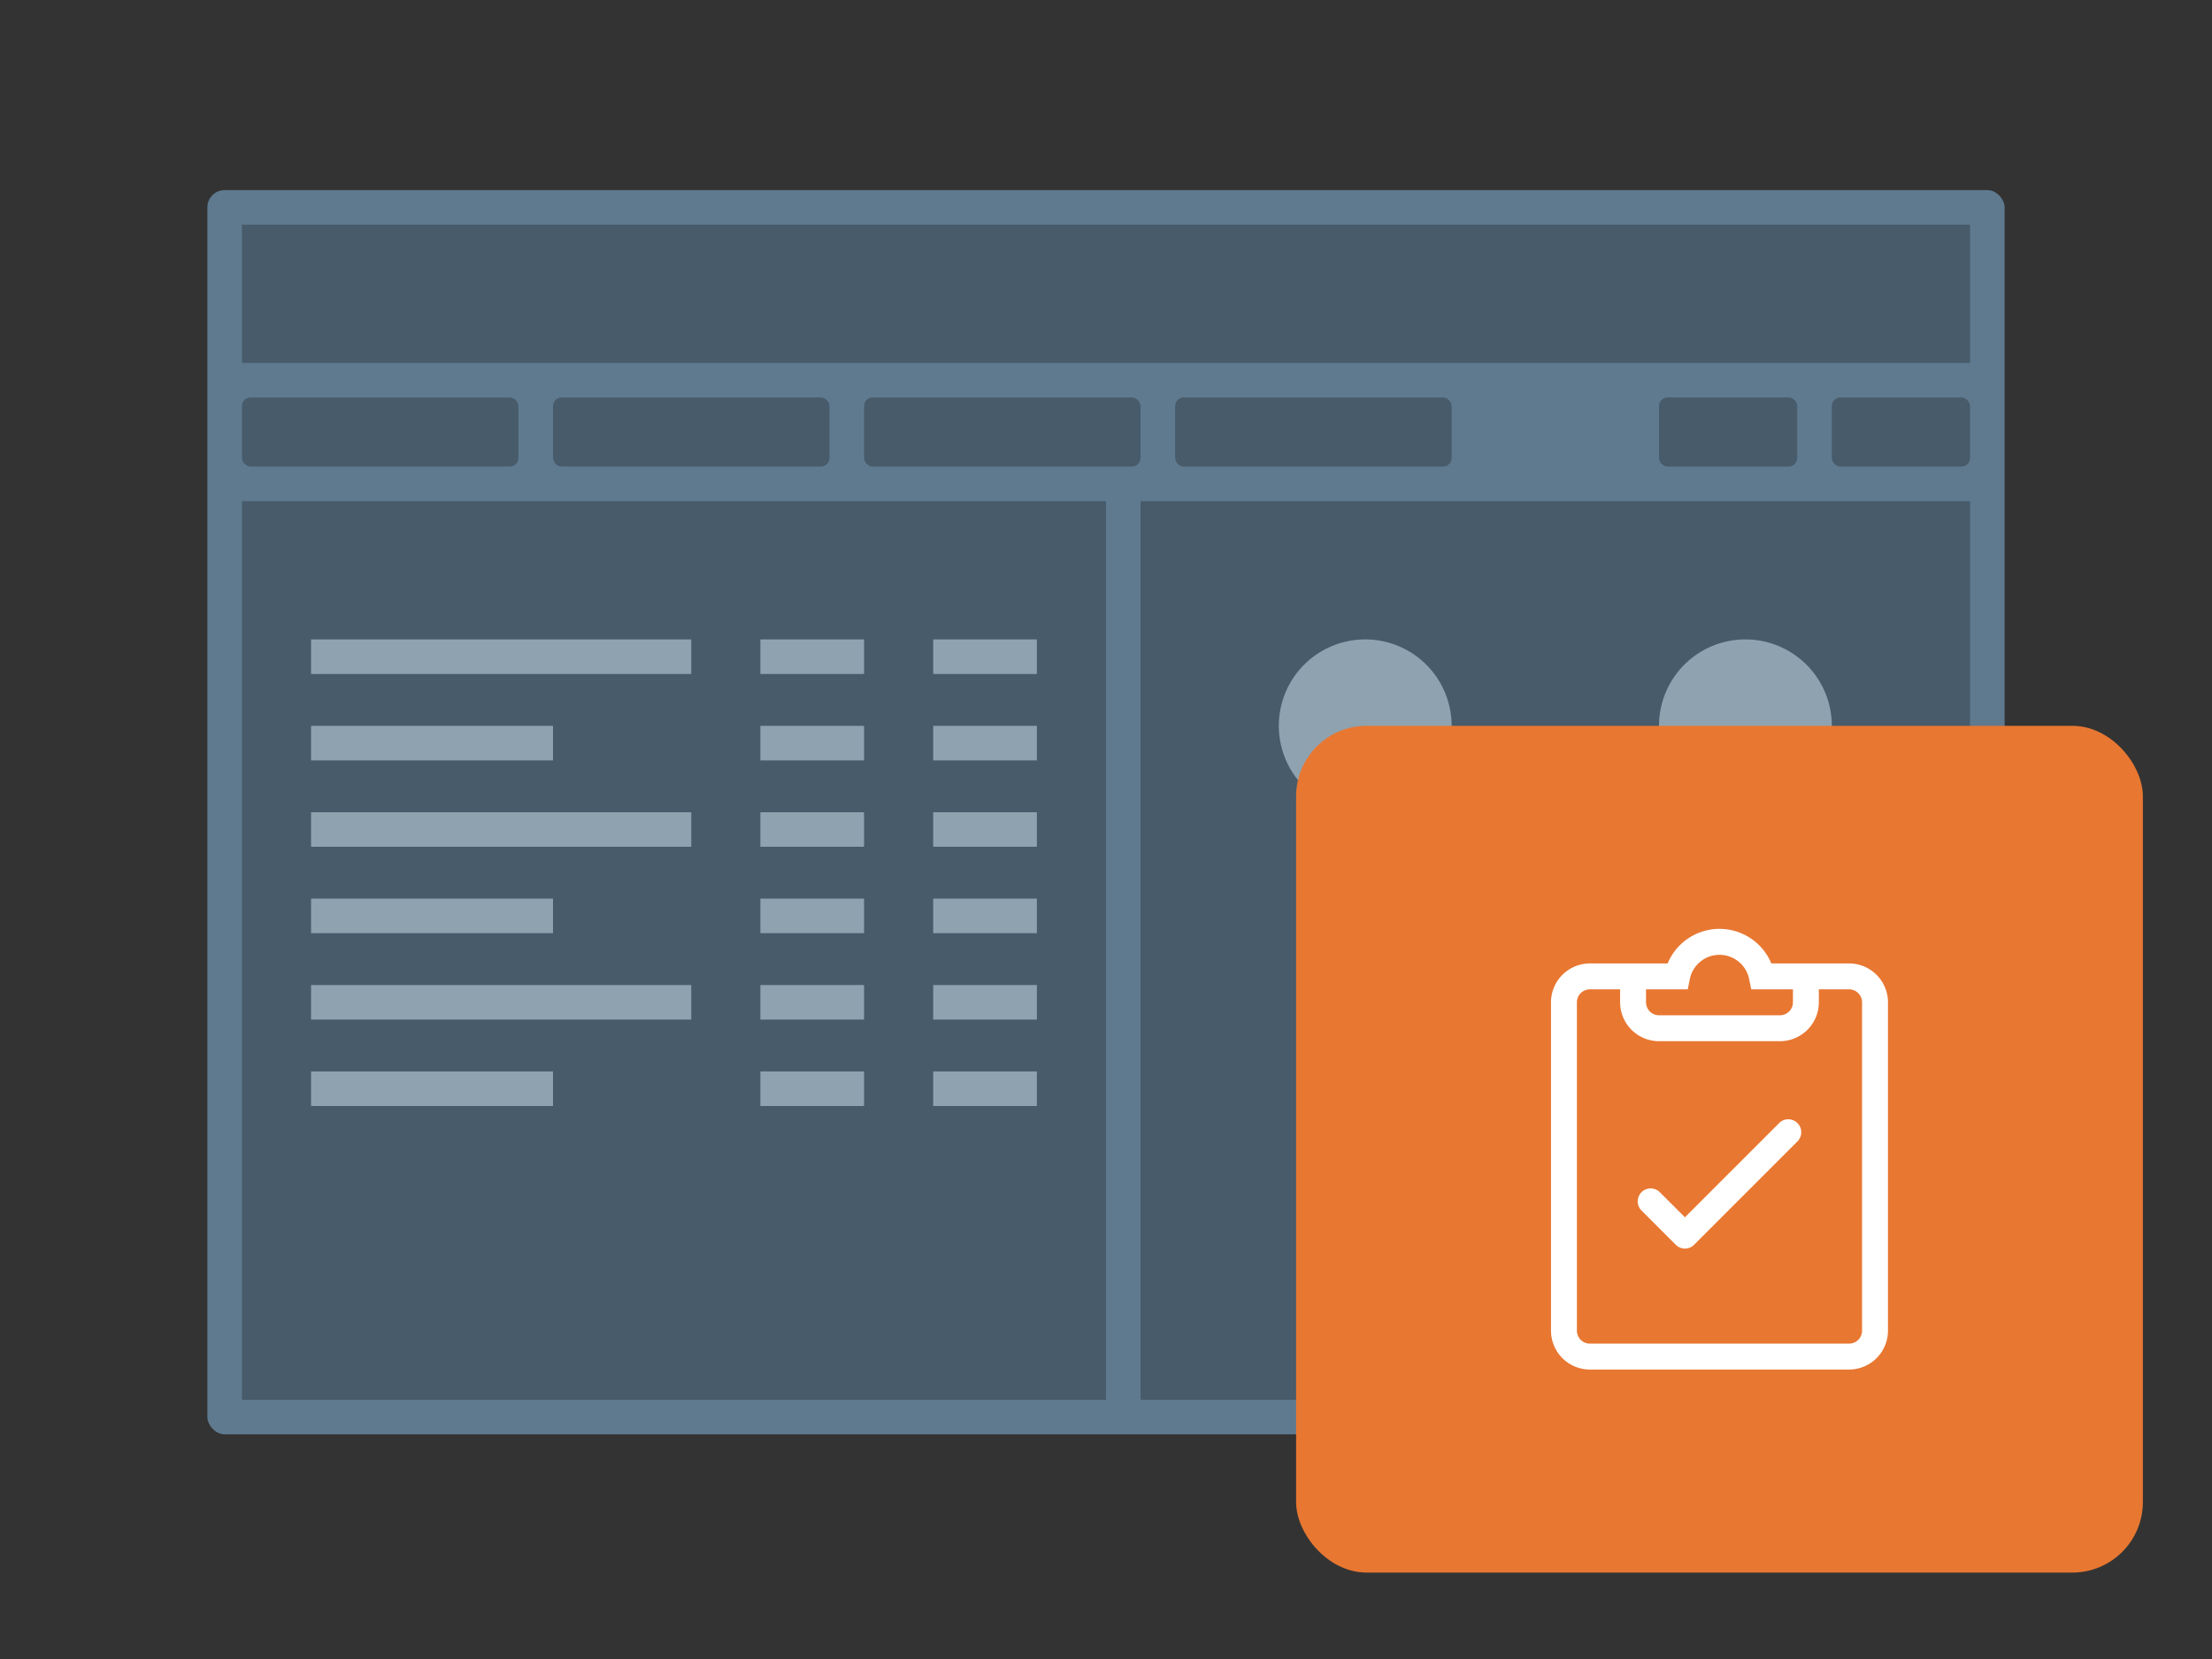
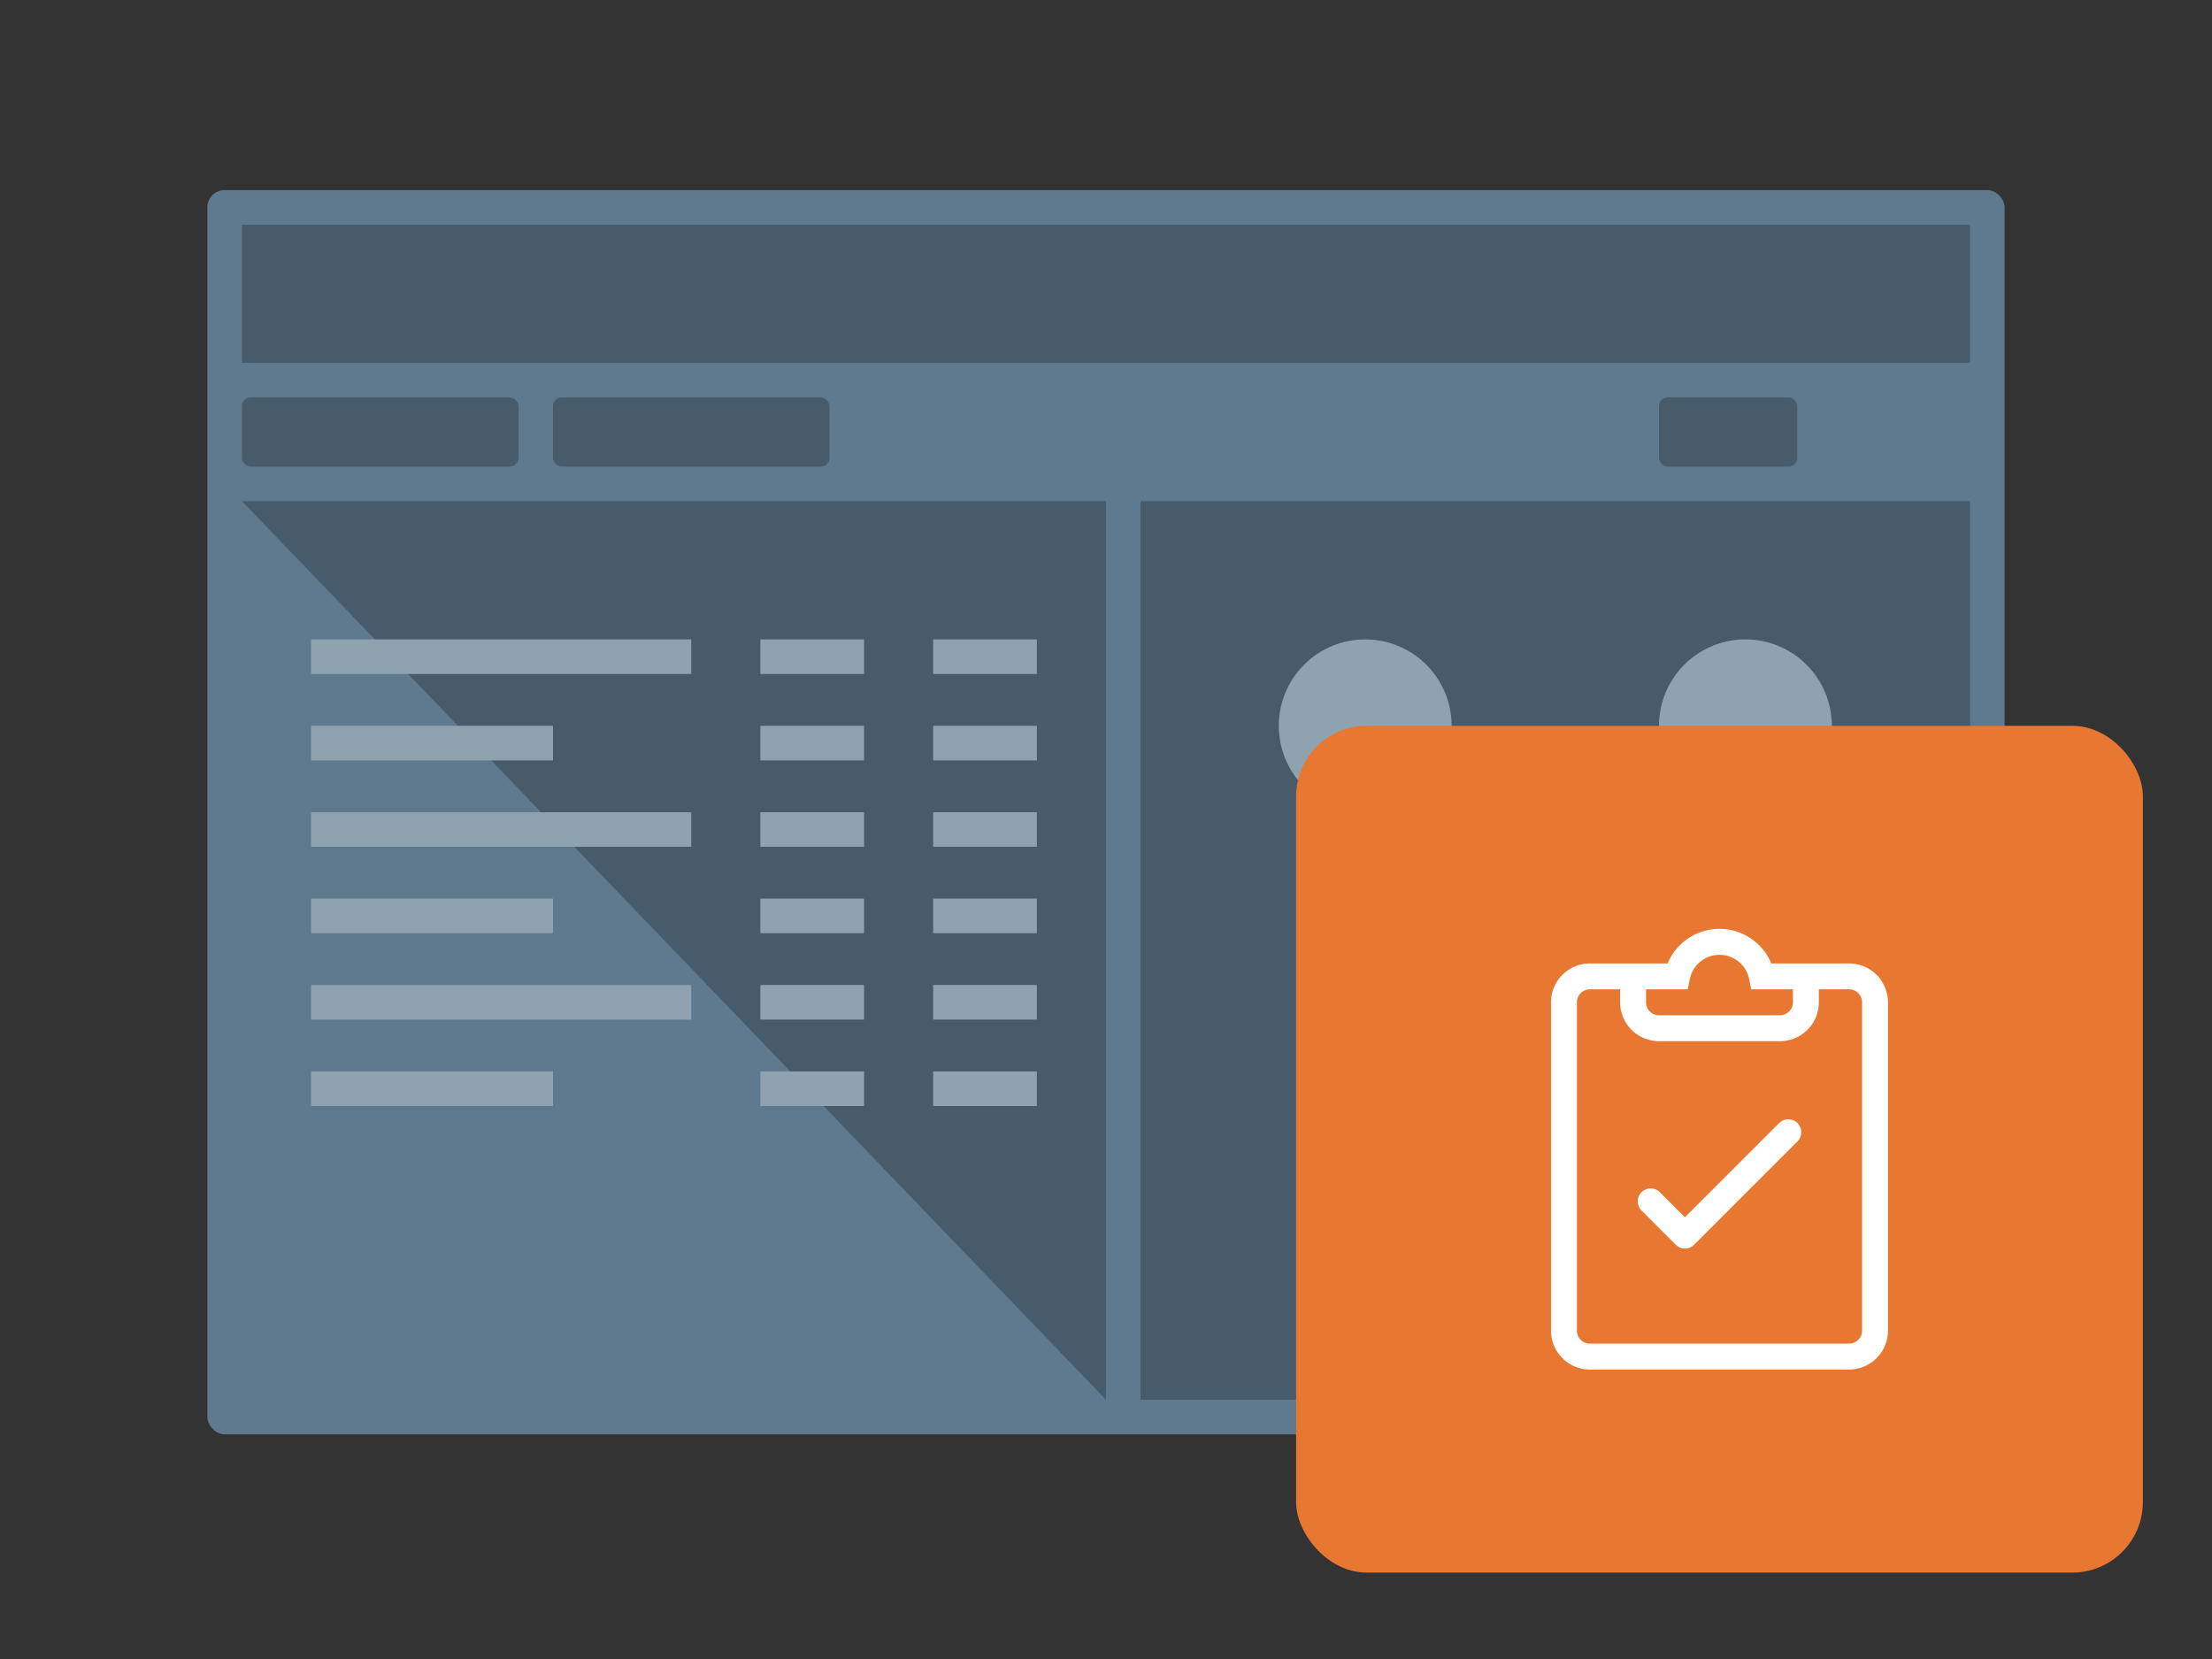
<svg xmlns="http://www.w3.org/2000/svg" xmlns:xlink="http://www.w3.org/1999/xlink" viewBox="0 0 128 96">
  <rect x="0" y="0" width="128" height="96" fill="#333333" stroke="none" />
  <defs>
    <symbol id="a" data-name="icon_clipboard-check" viewBox="0 0 49 49">
      <path fill="none" d="M0 0h49v49H0z" />
      <path d="M32 13.75h-4.5a3.25 3.25 0 0 0-6 0H17A2.253 2.253 0 0 0 14.75 16v19A2.253 2.253 0 0 0 17 37.25h15A2.253 2.253 0 0 0 34.25 35V16A2.253 2.253 0 0 0 32 13.75zm-11.75 1.5h2.413l.122-.6a1.751 1.751 0 0 1 3.43 0l.122.6h2.413V16a.751.751 0 0 1-.75.75h-7a.751.751 0 0 1-.75-.75zM32.75 35a.751.751 0 0 1-.75.75H17a.751.751 0 0 1-.75-.75V16a.751.751 0 0 1 .75-.75h1.75V16A2.253 2.253 0 0 0 21 18.25h7A2.253 2.253 0 0 0 30.25 16v-.75H32a.751.751 0 0 1 .75.75z" fill="#fff" />
      <path d="M27.97 22.97l-5.47 5.469-1.47-1.469a.75.75 0 0 0-1.06 1.06l2 2a.748.748 0 0 0 1.06 0l6-6a.75.75 0 0 0-1.06-1.06z" fill="#fff" />
    </symbol>
  </defs>
  <rect x="12" y="11" width="104" height="72" rx="1" ry="1" fill="#5F7A8F" />
-   <path fill="#475B6B" d="M14 13h100v8H14zm0 16h50v52H14zm52 0h48v52H66z" />
+   <path fill="#475B6B" d="M14 13h100v8H14zm0 16h50v52zm52 0h48v52H66z" />
  <rect x="96" y="23" width="8" height="4" rx=".5" ry=".5" fill="#475B6B" />
-   <rect x="106" y="23" width="8" height="4" rx=".5" ry=".5" fill="#475B6B" />
  <rect x="14" y="23" width="16" height="4" rx=".5" ry=".5" fill="#475B6B" />
  <rect x="32" y="23" width="16" height="4" rx=".5" ry=".5" fill="#475B6B" />
-   <rect x="50" y="23" width="16" height="4" rx=".5" ry=".5" fill="#475B6B" />
-   <rect x="68" y="23" width="16" height="4" rx=".5" ry=".5" fill="#475B6B" />
  <path fill="#8FA2B0" d="M18 37h22v2H18zm36 0h6v2h-6zm-36 5h14v2H18zm36 0h6v2h-6zm-36 5h22v2H18zm36 0h6v2h-6zM44 37h6v2h-6zm0 5h6v2h-6zm0 5h6v2h-6zm-26 5h14v2H18zm36 0h6v2h-6zm-36 5h22v2H18zm36 0h6v2h-6zm-36 5h14v2H18zm36 0h6v2h-6zM44 52h6v2h-6zm0 5h6v2h-6zm0 5h6v2h-6zm35-25a5 5 0 1 0 5 5 5 5 0 0 0-5-5zm22 0a5 5 0 1 0 5 5 5 5 0 0 0-5-5z" />
  <rect x="75" y="42" width="49" height="49" rx="4.083" ry="4.083" fill="#e87731" />
  <use width="49" height="49" transform="translate(75 42)" xlink:href="#a" />
</svg>